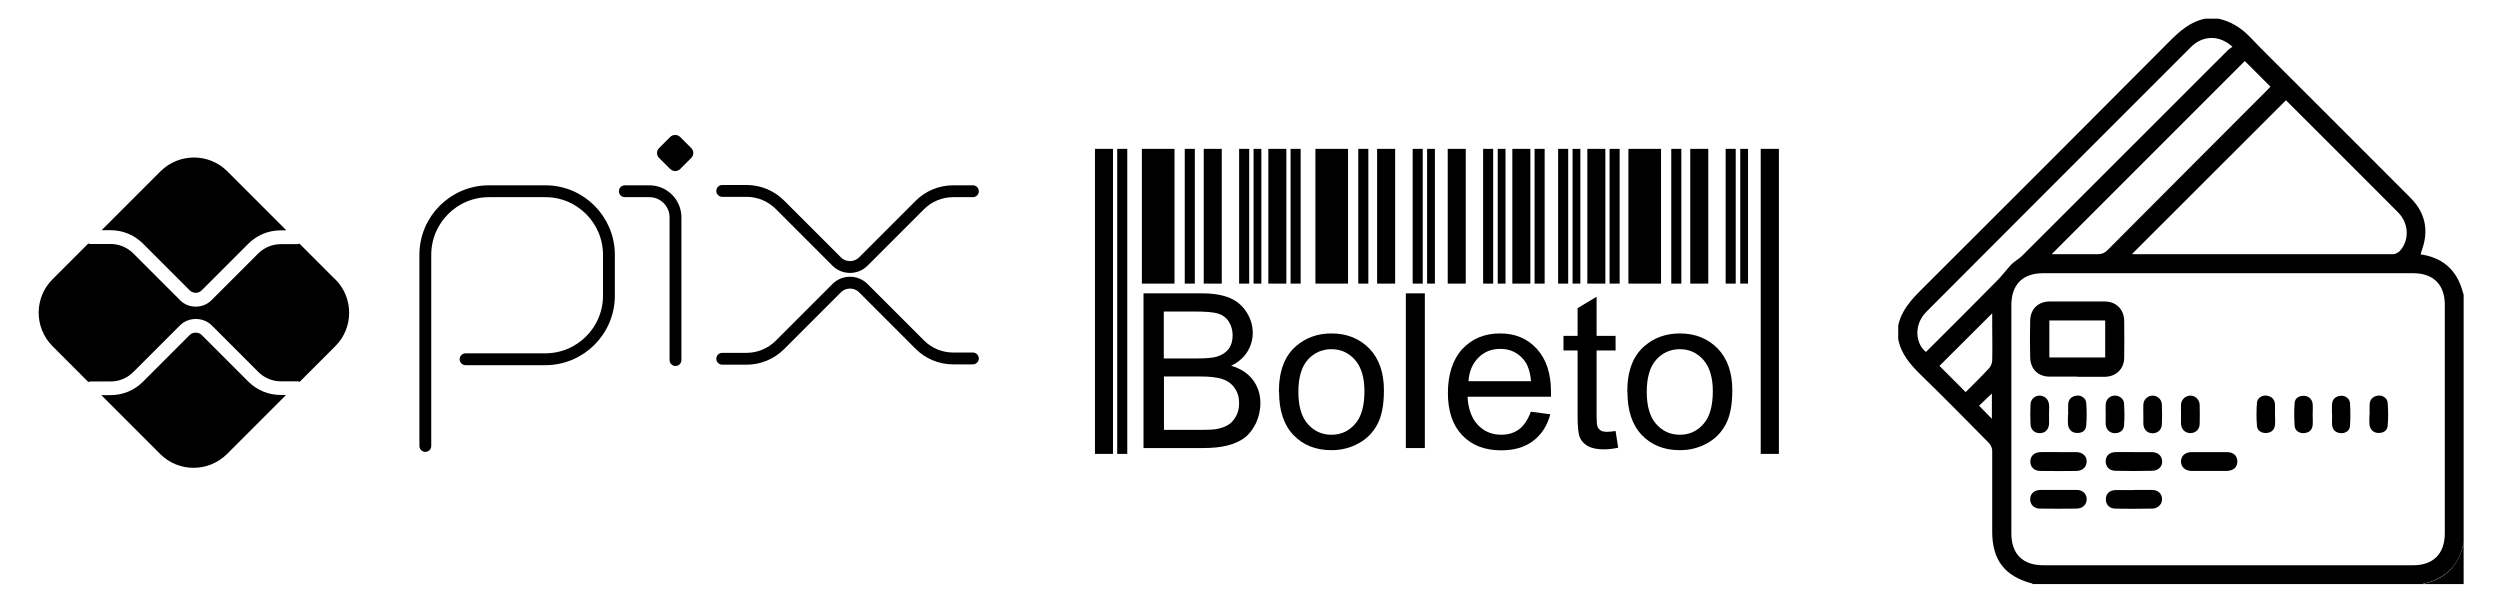
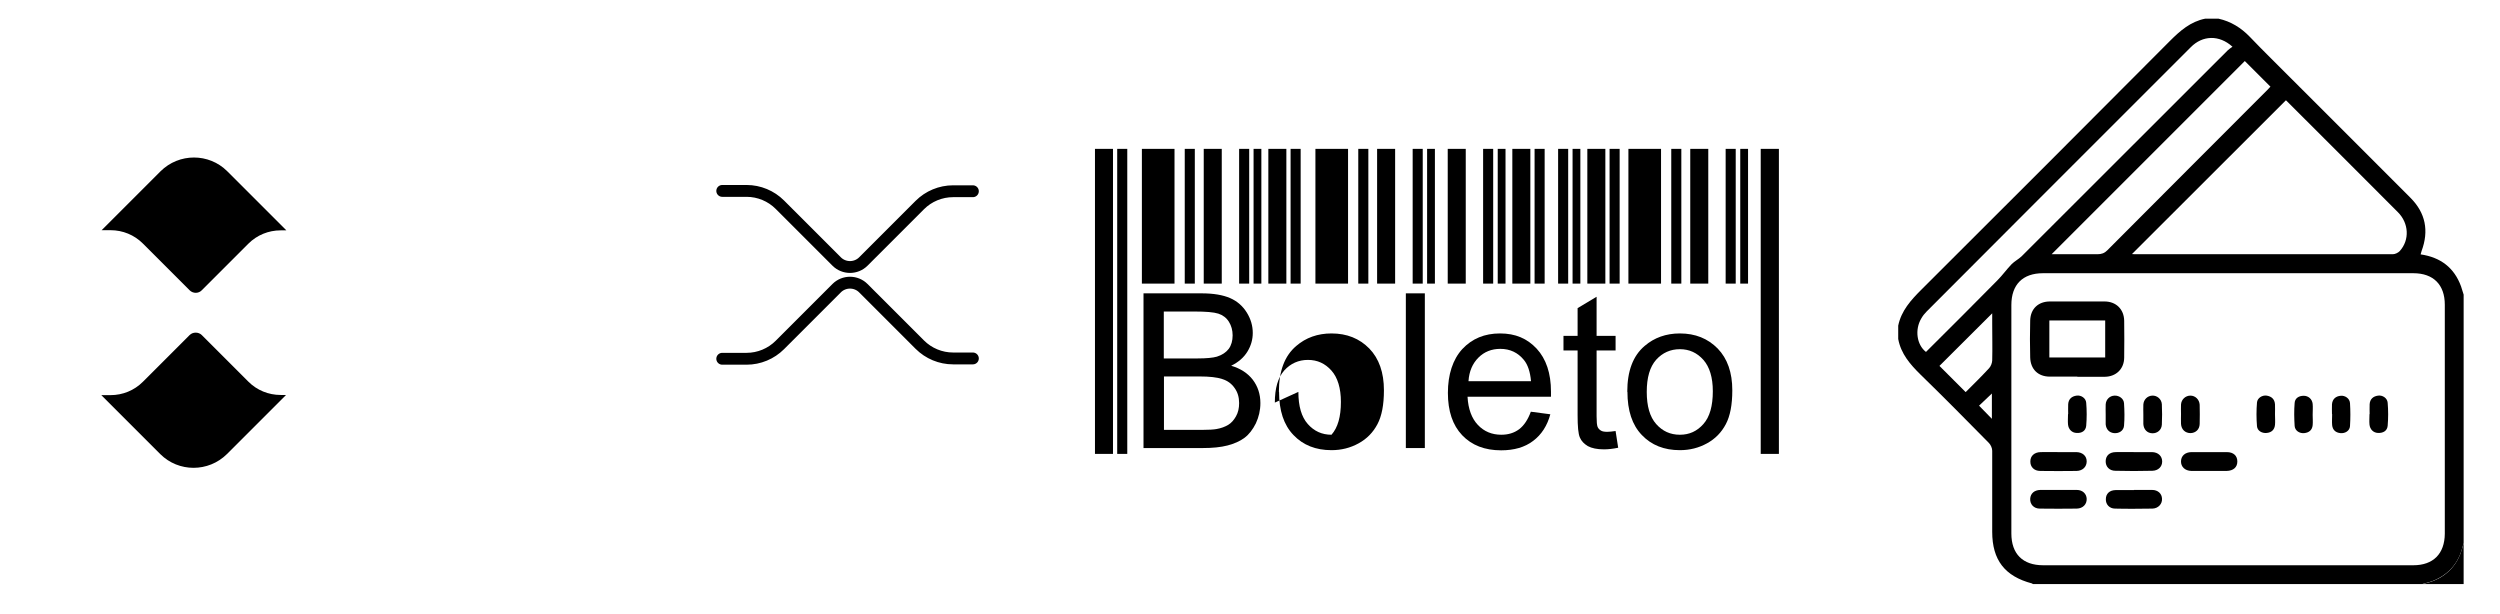
<svg xmlns="http://www.w3.org/2000/svg" id="uuid-666cbb39-ce31-4a3d-8d1d-2e9540a69bf9" viewBox="0 0 154 37.84">
  <defs>
    <style>.uuid-8b543574-e8b3-4819-88d6-5924b6bdddb9{fill:none;stroke:#000;stroke-linecap:round;stroke-linejoin:round;stroke-width:.73px;}.uuid-94be2639-4481-4876-a042-f48ba698d829{fill-rule:evenodd;}</style>
  </defs>
  <g>
-     <path class="uuid-8b543574-e8b3-4819-88d6-5924b6bdddb9" d="m26.2,27.47v-11.77c0-2.17,1.76-3.92,3.92-3.92h3.48c2.16,0,3.91,1.76,3.91,3.92v2.51c0,2.17-1.76,3.92-3.92,3.92h-4.91m9.81-10.35h1.51c.89,0,1.61.72,1.61,1.61v8.79" />
-     <path d="m41.28,10.41l-.68-.68c-.17-.17-.17-.44,0-.61l.68-.68c.17-.17.45-.17.62,0l.68.68c.17.17.17.44,0,.61l-.68.68c-.17.17-.44.17-.61,0h0Z" />
    <path class="uuid-8b543574-e8b3-4819-88d6-5924b6bdddb9" d="m44.49,11.76h1.5c.77,0,1.51.31,2.05.85l3.5,3.5c.45.45,1.19.45,1.64,0l3.48-3.48c.54-.54,1.28-.85,2.05-.85h1.22m-15.44,10.32h1.5c.77,0,1.51-.31,2.05-.85l3.5-3.5c.45-.45,1.19-.45,1.64,0l3.48,3.48c.54.54,1.28.85,2.05.85h1.22" />
    <path d="m17.29,24.33c-.75,0-1.46-.29-1.99-.82l-2.87-2.87c-.2-.2-.55-.2-.75,0l-2.88,2.88c-.53.53-1.24.82-1.99.82h-.57l3.63,3.63c1.13,1.13,2.97,1.13,4.11,0l3.64-3.64h-.35Z" />
    <path d="m6.81,14.18c.75,0,1.46.29,1.99.82l2.88,2.88c.21.21.55.21.75,0l2.87-2.87c.53-.53,1.24-.82,1.99-.82h.35l-3.64-3.64c-1.13-1.13-2.97-1.13-4.11,0l-3.63,3.63h.57Z" />
-     <path d="m20.65,17.21l-2.2-2.2s-.1.03-.16.03h-1c-.52,0-1.02.21-1.39.58l-2.87,2.87c-.27.27-.62.4-.97.4s-.71-.13-.97-.4l-2.88-2.88c-.37-.37-.87-.58-1.39-.58h-1.23c-.05,0-.1-.01-.15-.03l-2.21,2.21c-1.13,1.13-1.13,2.97,0,4.11l2.21,2.21s.1-.03.15-.03h1.23c.52,0,1.02-.21,1.39-.58l2.88-2.88c.52-.52,1.43-.52,1.95,0l2.87,2.87c.37.37.87.58,1.39.58h1c.06,0,.11.01.16.03l2.2-2.2c1.13-1.13,1.13-2.97,0-4.11h0Z" />
  </g>
  <g>
    <rect x="70.34" y="9.17" width="2.01" height="8.3" />
    <rect x="72.98" y="9.17" width=".62" height="8.3" />
    <rect x="74.15" y="9.17" width="1.11" height="8.3" />
    <rect x="76.33" y="9.17" width=".62" height="8.3" />
    <rect x="77.22" y="9.17" width=".48" height="8.3" />
    <polygon class="uuid-94be2639-4481-4876-a042-f48ba698d829" points="68.82 9.17 69.44 9.17 69.44 27.96 68.82 27.96 68.82 9.17 68.82 9.17" />
    <polygon class="uuid-94be2639-4481-4876-a042-f48ba698d829" points="67.45 9.17 68.56 9.17 68.56 27.96 67.45 27.96 67.45 9.17 67.45 9.17" />
    <rect x="81.03" y="9.17" width="2.01" height="8.3" />
    <rect x="83.67" y="9.17" width=".62" height="8.3" />
    <rect x="84.83" y="9.17" width="1.11" height="8.3" />
    <rect x="87.02" y="9.17" width=".62" height="8.3" />
    <rect x="87.91" y="9.17" width=".48" height="8.3" />
    <rect x="79.5" y="9.17" width=".62" height="8.3" />
    <rect x="78.13" y="9.17" width="1.11" height="8.3" />
    <rect x="89.18" y="9.17" width="1.11" height="8.3" />
    <rect x="91.36" y="9.17" width=".62" height="8.3" />
    <rect x="92.26" y="9.17" width=".48" height="8.3" />
    <rect x="94.53" y="9.17" width=".62" height="8.3" />
    <rect x="93.16" y="9.17" width="1.11" height="8.3" />
    <rect x="95.98" y="9.17" width=".62" height="8.3" />
    <rect x="96.87" y="9.17" width=".48" height="8.3" />
    <rect x="99.15" y="9.17" width=".62" height="8.3" />
    <rect x="97.78" y="9.17" width="1.11" height="8.3" />
    <rect x="100.31" y="9.17" width="2.01" height="8.3" />
    <rect x="102.95" y="9.17" width=".62" height="8.3" />
    <rect x="104.12" y="9.17" width="1.11" height="8.3" />
    <rect x="106.3" y="9.17" width=".62" height="8.3" />
    <rect x="107.2" y="9.17" width=".48" height="8.3" />
    <polygon class="uuid-94be2639-4481-4876-a042-f48ba698d829" points="108.46 9.17 109.58 9.17 109.58 27.96 108.46 27.96 108.46 9.17 108.46 9.17" />
    <path d="m70.44,27.6v-9.53h3.58c.73,0,1.31.1,1.75.29.44.19.78.49,1.03.89.25.4.37.82.37,1.26,0,.41-.11.79-.33,1.15-.22.36-.55.65-1,.87.58.17,1.02.46,1.33.86.31.41.47.89.47,1.44,0,.45-.1.86-.28,1.25-.19.38-.42.68-.7.89-.28.21-.63.36-1.04.47-.42.11-.93.16-1.54.16h-3.64Zm1.26-5.52h2.06c.56,0,.96-.04,1.2-.11.32-.1.56-.26.73-.48.16-.22.24-.5.24-.83,0-.32-.08-.6-.23-.84-.15-.24-.37-.41-.65-.5-.28-.09-.77-.13-1.45-.13h-1.91v2.89h0Zm0,4.4h2.37c.41,0,.69-.02.86-.05.29-.05.53-.14.73-.26s.35-.3.48-.53c.13-.23.19-.5.19-.81,0-.36-.09-.67-.28-.93-.18-.26-.43-.45-.76-.55-.32-.11-.79-.16-1.39-.16h-2.2v3.29h0Z" />
-     <path d="m78.78,24.14c0-1.28.35-2.22,1.07-2.83.59-.51,1.32-.77,2.17-.77.95,0,1.72.31,2.33.93.6.62.9,1.48.9,2.57,0,.89-.13,1.58-.4,2.09-.27.51-.65.9-1.16,1.18-.51.28-1.06.42-1.67.42-.97,0-1.75-.31-2.34-.93-.6-.62-.89-1.51-.89-2.67h0Zm1.2,0c0,.88.19,1.54.58,1.98.39.44.87.66,1.46.66s1.06-.22,1.45-.66c.39-.44.58-1.11.58-2.02,0-.85-.2-1.5-.58-1.93-.39-.44-.87-.66-1.45-.66s-1.07.22-1.46.65c-.39.44-.58,1.1-.58,1.98h0Z" />
+     <path d="m78.78,24.14c0-1.28.35-2.22,1.07-2.83.59-.51,1.32-.77,2.17-.77.95,0,1.72.31,2.33.93.6.62.9,1.48.9,2.57,0,.89-.13,1.58-.4,2.09-.27.51-.65.9-1.16,1.18-.51.28-1.06.42-1.67.42-.97,0-1.75-.31-2.34-.93-.6-.62-.89-1.51-.89-2.67h0Zm1.2,0c0,.88.19,1.54.58,1.98.39.44.87.66,1.46.66c.39-.44.58-1.11.58-2.02,0-.85-.2-1.5-.58-1.93-.39-.44-.87-.66-1.45-.66s-1.07.22-1.46.65c-.39.44-.58,1.1-.58,1.98h0Z" />
    <polygon points="86.6 27.6 86.6 18.07 87.77 18.07 87.77 27.6 86.6 27.6 86.6 27.6" />
    <path d="m94.29,25.36l1.21.16c-.19.7-.54,1.25-1.06,1.64-.51.39-1.17.58-1.97.58-1.01,0-1.81-.31-2.4-.93-.59-.62-.88-1.49-.88-2.61s.3-2.06.89-2.7c.6-.64,1.37-.96,2.32-.96s1.67.31,2.26.94c.58.63.88,1.51.88,2.65,0,.07,0,.17,0,.31h-5.14c.04.76.26,1.34.64,1.74.38.4.86.6,1.44.6.43,0,.79-.11,1.1-.34.3-.23.54-.59.72-1.08h0Zm-3.83-1.88h3.85c-.05-.58-.2-1.02-.44-1.31-.37-.45-.85-.68-1.45-.68-.54,0-.99.18-1.35.54-.36.36-.57.84-.61,1.44h0Z" />
    <path d="m99.52,26.55l.16,1.03c-.33.07-.62.1-.88.1-.42,0-.75-.07-.99-.2-.23-.14-.4-.31-.49-.53-.1-.22-.14-.68-.14-1.38v-3.98h-.87v-.9h.87v-1.71l1.17-.7v2.41h1.17v.9h-1.17v4.05c0,.33.02.55.06.65.04.1.11.17.2.23.09.06.23.08.4.08.13,0,.3-.02.51-.05h0Z" />
    <path d="m100.24,24.14c0-1.28.35-2.22,1.07-2.83.59-.51,1.32-.77,2.17-.77.95,0,1.72.31,2.33.93.6.62.9,1.48.9,2.57,0,.89-.13,1.58-.4,2.09-.27.51-.65.9-1.16,1.18-.51.28-1.06.42-1.67.42-.97,0-1.75-.31-2.34-.93-.6-.62-.89-1.51-.89-2.67h0Zm1.2,0c0,.88.19,1.54.58,1.98.39.44.87.66,1.46.66s1.06-.22,1.45-.66c.39-.44.58-1.11.58-2.02,0-.85-.2-1.5-.58-1.93-.39-.44-.87-.66-1.45-.66s-1.07.22-1.46.65c-.39.44-.58,1.1-.58,1.98h0Z" />
  </g>
  <g>
    <path d="m149.24,35.98h-24.01s-.04-.03-.06-.04c-1.67-.44-2.45-1.44-2.45-3.18,0-1.66,0-3.33,0-4.99,0-.17-.09-.37-.21-.49-1.39-1.41-2.78-2.82-4.2-4.2-.64-.63-1.21-1.28-1.38-2.2v-.82c.19-.92.78-1.57,1.42-2.21,5.12-5.1,10.22-10.21,15.32-15.33.63-.63,1.27-1.19,2.17-1.37h.82c.76.17,1.39.56,1.93,1.12.85.89,1.74,1.75,2.61,2.63,2.43,2.43,4.86,4.85,7.28,7.28.94.94,1.15,2.04.69,3.28-.02.07-.04.14-.06.21,1.23.18,2.07.82,2.49,1.97.06.17.1.34.16.51v15.3c-.03.1-.05.19-.08.29-.25.95-.83,1.62-1.73,2.01-.23.1-.47.15-.71.22Zm-12-1.16c3.81,0,7.62,0,11.42,0,1.23,0,1.93-.71,1.94-1.94,0-4.7,0-9.41,0-14.11,0-1.23-.7-1.94-1.94-1.94-7.6,0-15.21,0-22.81,0-1.25,0-1.95.7-1.95,1.96,0,4.69,0,9.38,0,14.07,0,1.26.7,1.96,1.96,1.96,3.8,0,7.59,0,11.39,0Zm-5.92-19.17c.06,0,.12.01.18.01,5.3,0,10.6,0,15.9,0,.14,0,.33-.09.43-.2.61-.68.56-1.71-.12-2.39-2.29-2.3-4.58-4.58-6.87-6.87-.02-.02-.05-.03-.03-.02-3.17,3.17-6.32,6.32-9.49,9.48Zm6.19-12.78c-.81-.73-1.83-.7-2.56.04-5.43,5.42-10.85,10.85-16.27,16.28-.13.13-.24.27-.33.43-.41.69-.28,1.62.29,2.06,1.47-1.46,2.94-2.93,4.39-4.4.32-.32.58-.69.89-1.01.18-.18.42-.3.61-.48,4.23-4.23,8.46-8.46,12.7-12.69.08-.08.18-.14.29-.22Zm-11.13,12.79c.95,0,1.89,0,2.83,0,.24,0,.42-.06.6-.24,3.29-3.31,6.6-6.61,9.89-9.91.08-.08.14-.16.16-.17-.56-.56-1.09-1.09-1.58-1.58-3.94,3.94-7.91,7.91-11.9,11.9Zm-5.29,8.49c.48-.48.97-.96,1.44-1.47.11-.12.18-.31.19-.47.02-.76,0-1.52,0-2.28,0-.21,0-.42,0-.63-1.1,1.1-2.18,2.18-3.25,3.24.51.51,1.04,1.04,1.6,1.6Zm1.61,1.65v-1.56c-.28.26-.54.51-.79.75.26.27.51.52.79.81Z" />
    <path d="m149.24,35.98c.24-.07.48-.12.71-.22.9-.38,1.47-1.06,1.73-2.01.03-.1.05-.19.08-.29v2.52h-2.52Z" />
    <path d="m127.97,23.2c-.57,0-1.13,0-1.7,0-.73,0-1.19-.46-1.21-1.18-.02-.76-.02-1.52,0-2.28.02-.72.5-1.17,1.22-1.17,1.12,0,2.24,0,3.36,0,.71,0,1.2.48,1.21,1.19.01.76.01,1.52,0,2.28-.01.69-.5,1.16-1.19,1.17-.57,0-1.13,0-1.7,0Zm-1.73-1.18h3.44v-2.28h-3.44v2.28Z" />
    <path d="m136.08,29.01c-.36,0-.73,0-1.09,0-.4-.01-.65-.26-.64-.6.01-.33.25-.55.64-.56.73,0,1.45,0,2.18,0,.42,0,.65.23.65.58,0,.35-.24.57-.66.58-.36,0-.73,0-1.09,0Z" />
    <path d="m131.48,27.85c.36,0,.73,0,1.09,0,.38.01.62.25.62.58,0,.32-.24.56-.6.57-.76.02-1.52.02-2.28,0-.38,0-.61-.26-.6-.6.01-.33.23-.54.61-.55.38-.01.77,0,1.16,0Z" />
    <path d="m131.45,30.18c.37,0,.75,0,1.12,0,.36,0,.6.23.61.54.02.32-.23.6-.59.61-.77.01-1.54.02-2.3,0-.35,0-.58-.26-.57-.58,0-.33.22-.55.59-.56.38-.01.77,0,1.15,0Z" />
    <path d="m126.81,30.18c.37,0,.75,0,1.12,0,.36,0,.6.24.61.55.01.33-.23.59-.61.6-.76.01-1.52.01-2.28,0-.37,0-.61-.27-.59-.61.02-.32.25-.53.62-.54.37,0,.75,0,1.12,0Z" />
    <path d="m126.82,27.85c.36,0,.73,0,1.09,0,.38.01.63.24.63.57,0,.33-.24.58-.62.59-.75.01-1.5.01-2.24,0-.38,0-.62-.25-.61-.59,0-.33.24-.56.63-.57.37-.01.75,0,1.12,0Z" />
-     <path d="m126.22,25.53c0,.2.01.41,0,.61-.03.34-.26.55-.58.54-.3,0-.54-.2-.56-.53-.02-.42-.02-.84,0-1.25.02-.32.27-.53.56-.53.3,0,.55.22.58.55.02.2,0,.41,0,.61Z" />
    <path d="m134.35,25.5c0-.19-.01-.39,0-.58.02-.32.28-.55.58-.55.3,0,.55.24.57.56.01.4.01.79,0,1.19-.01.34-.25.55-.56.56-.33,0-.57-.22-.59-.57-.01-.2,0-.41,0-.61,0,0,0,0,0,0Z" />
    <path d="m129.71,25.52c0-.2-.01-.41,0-.61.02-.31.25-.53.55-.54.28-.01.56.18.58.47.03.46.04.93,0,1.39-.03.31-.31.48-.62.45-.29-.03-.48-.23-.51-.54,0-.02,0-.05,0-.07,0-.18,0-.36,0-.54,0,0,0,0,0,0Z" />
    <path d="m132.03,25.53c0-.2-.01-.41,0-.61.02-.31.25-.53.54-.55.3-.02.58.21.6.53.02.42.02.84,0,1.26-.02.33-.28.54-.59.53-.31-.01-.53-.23-.55-.57,0-.19,0-.38,0-.58,0,0,0,0,0,0Z" />
    <path d="m140.14,25.53c0,.21.02.43,0,.64-.03.3-.21.47-.51.5-.29.03-.58-.13-.6-.42-.04-.48-.04-.97,0-1.45.02-.29.33-.47.6-.43.3.05.49.22.51.54.01.2,0,.41,0,.61h0Z" />
    <path d="m127.4,25.51c0-.2-.01-.41,0-.61.02-.32.22-.49.52-.53.27-.04.57.15.59.44.04.47.04.95,0,1.42-.03.31-.27.46-.59.44-.29-.01-.5-.22-.53-.52-.02-.21,0-.43,0-.64Z" />
    <path d="m145.97,25.51c0-.2-.01-.41,0-.61.02-.32.22-.49.52-.53.27-.04.57.15.59.44.04.47.04.95,0,1.42-.03.31-.27.45-.59.44-.29-.01-.5-.22-.53-.52-.02-.21,0-.43,0-.64Z" />
    <path d="m142.46,25.55c0,.21.02.43,0,.64-.03.3-.22.46-.52.49-.29.03-.57-.15-.59-.44-.03-.47-.04-.95,0-1.42.02-.3.27-.44.56-.44.28,0,.52.2.55.5.02.22,0,.45,0,.68Z" />
    <path d="m143.65,25.51c0-.2-.01-.41,0-.61.03-.32.23-.49.53-.52.27-.03.56.16.58.45.03.47.03.95,0,1.42-.02.29-.3.46-.59.43-.3-.03-.48-.2-.51-.49-.02-.22,0-.45,0-.68,0,0,0,0,0,0Z" />
  </g>
</svg>